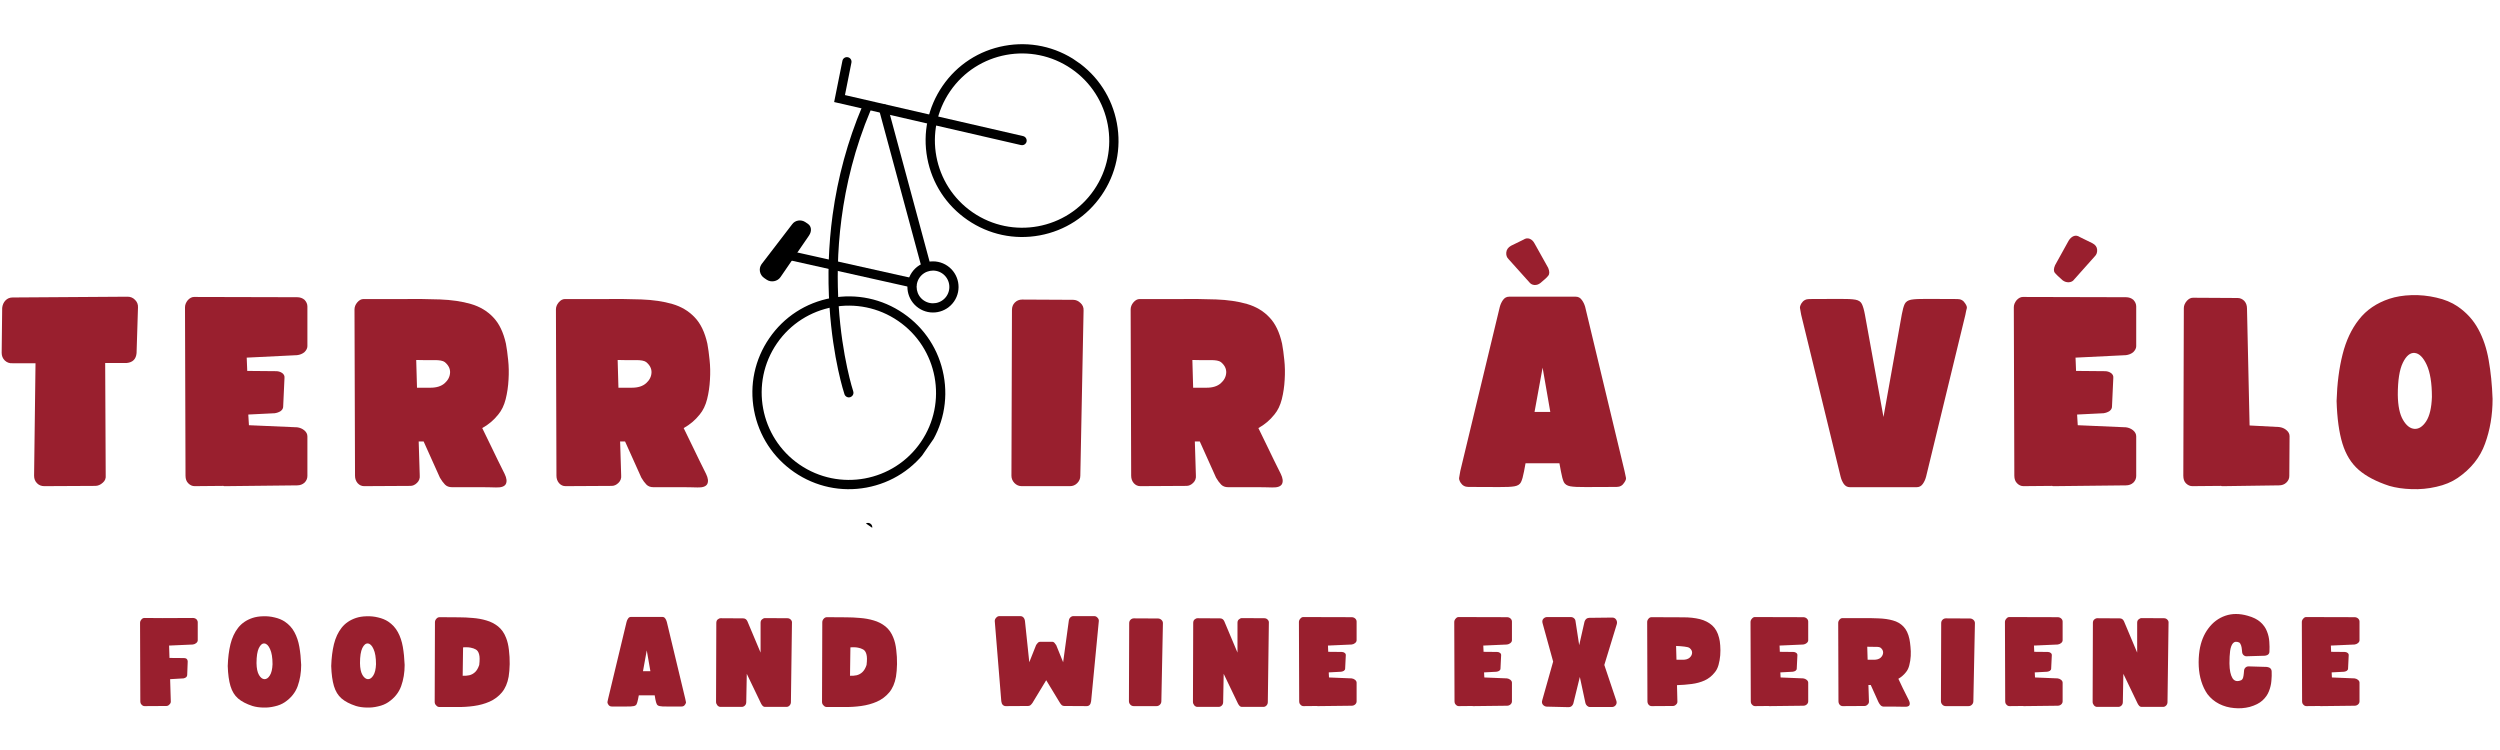
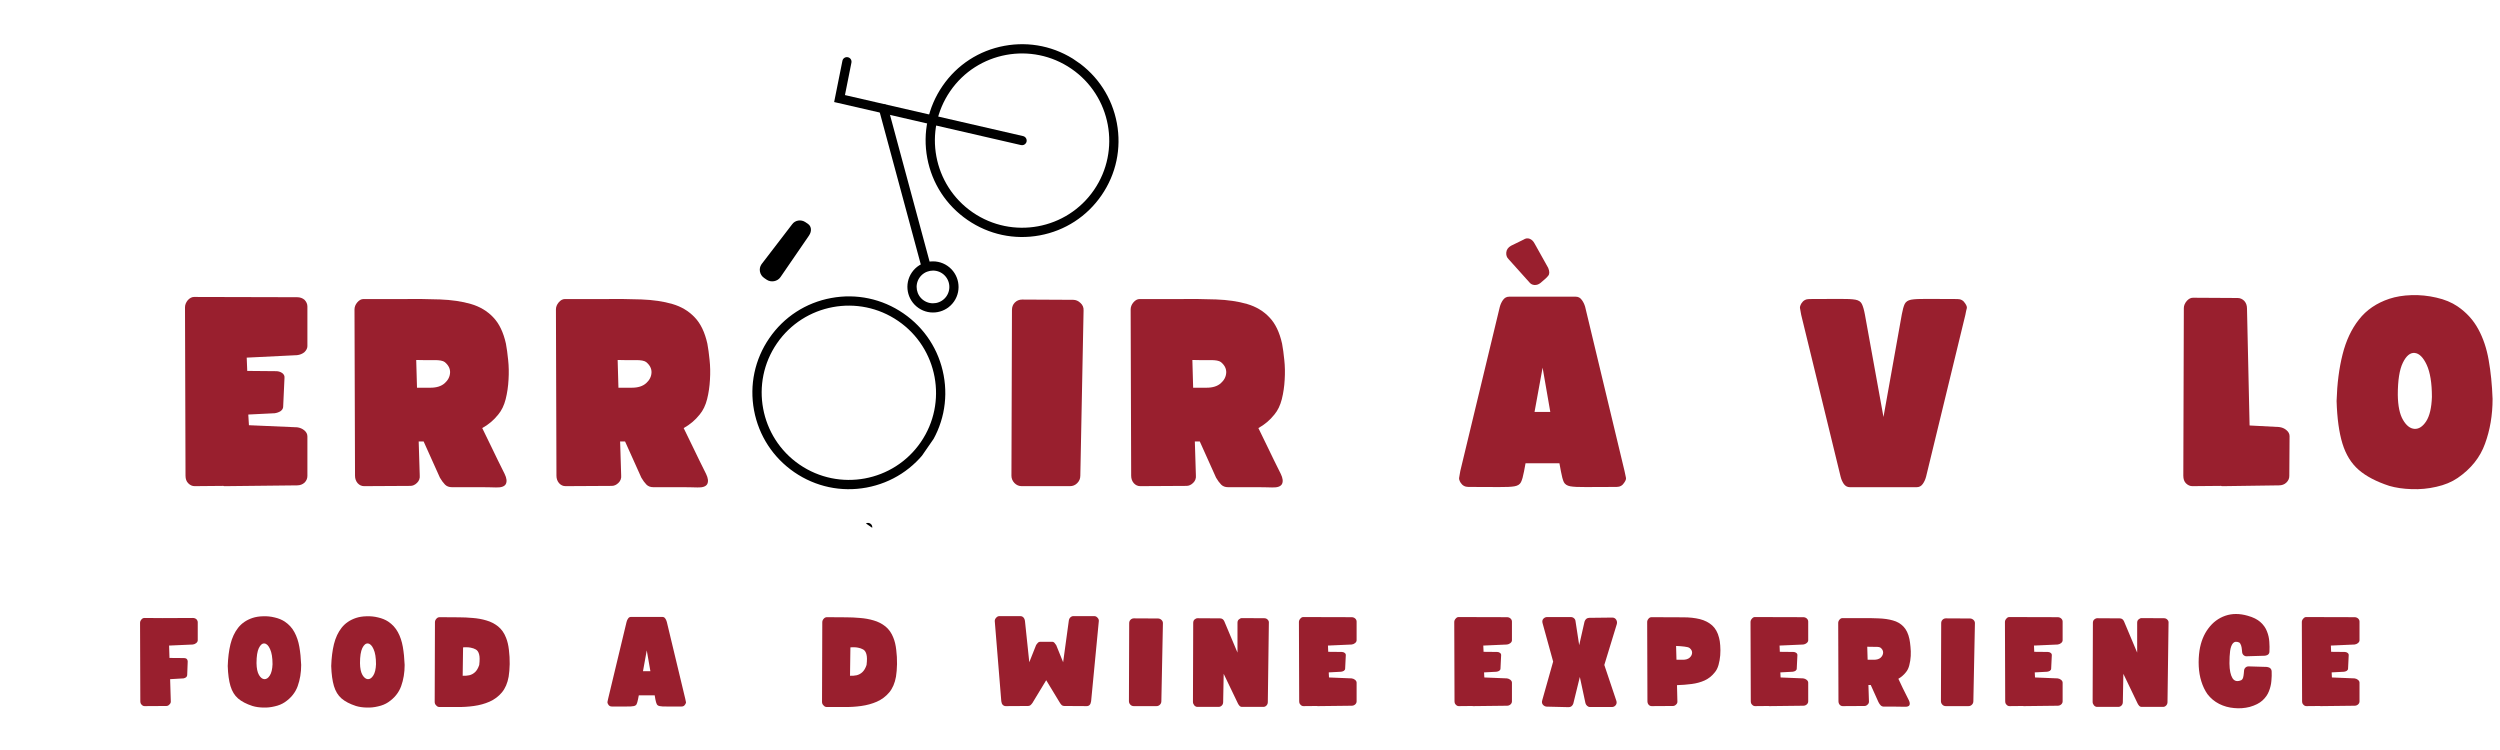
<svg xmlns="http://www.w3.org/2000/svg" width="400" zoomAndPan="magnify" viewBox="0 0 300 90" height="120" preserveAspectRatio="xMidYMid meet" version="1.0">
  <defs>
    <g />
    <clipPath id="bd4a1a48a1">
      <path d="M 90 35 L 114 35 L 114 59 L 90 59 Z M 90 35 " clip-rule="nonzero" />
    </clipPath>
    <clipPath id="0b9935f508">
      <path d="M 73.809 42.016 L 107.918 -7.348 L 138.77 13.973 L 104.66 63.332 Z M 73.809 42.016 " clip-rule="nonzero" />
    </clipPath>
    <clipPath id="1abb827994">
      <path d="M -49.602 220.609 L 108.152 -7.688 L 150.727 21.73 L -7.027 250.027 Z M -49.602 220.609 " clip-rule="nonzero" />
    </clipPath>
    <clipPath id="0b4753032d">
      <path d="M -49.602 220.609 L 108.152 -7.688 L 150.727 21.73 L -7.027 250.027 Z M -49.602 220.609 " clip-rule="nonzero" />
    </clipPath>
    <clipPath id="eb4af15928">
      <path d="M 111 5 L 135 5 L 135 29 L 111 29 Z M 111 5 " clip-rule="nonzero" />
    </clipPath>
    <clipPath id="3bac117e08">
      <path d="M 73.809 42.016 L 107.918 -7.348 L 138.77 13.973 L 104.66 63.332 Z M 73.809 42.016 " clip-rule="nonzero" />
    </clipPath>
    <clipPath id="8e0244018c">
      <path d="M -49.602 220.609 L 108.152 -7.688 L 150.727 21.73 L -7.027 250.027 Z M -49.602 220.609 " clip-rule="nonzero" />
    </clipPath>
    <clipPath id="985af5138c">
      <path d="M -49.602 220.609 L 108.152 -7.688 L 150.727 21.73 L -7.027 250.027 Z M -49.602 220.609 " clip-rule="nonzero" />
    </clipPath>
    <clipPath id="1d930b4e37">
      <path d="M 106.207 19.867 L 119.492 0.637 L 138.93 14.07 L 125.645 33.297 Z M 106.207 19.867 " clip-rule="nonzero" />
    </clipPath>
    <clipPath id="10b6d93df5">
      <path d="M 105 12 L 112 12 L 112 33 L 105 33 Z M 105 12 " clip-rule="nonzero" />
    </clipPath>
    <clipPath id="baf8969b79">
      <path d="M 73.809 42.016 L 107.918 -7.348 L 138.77 13.973 L 104.66 63.332 Z M 73.809 42.016 " clip-rule="nonzero" />
    </clipPath>
    <clipPath id="9352445c8d">
      <path d="M -49.602 220.609 L 108.152 -7.688 L 150.727 21.73 L -7.027 250.027 Z M -49.602 220.609 " clip-rule="nonzero" />
    </clipPath>
    <clipPath id="ab3d170907">
      <path d="M -49.602 220.609 L 108.152 -7.688 L 150.727 21.73 L -7.027 250.027 Z M -49.602 220.609 " clip-rule="nonzero" />
    </clipPath>
    <clipPath id="c68b924b80">
      <path d="M 94 30 L 110 30 L 110 35 L 94 35 Z M 94 30 " clip-rule="nonzero" />
    </clipPath>
    <clipPath id="4f7b05257e">
-       <path d="M 73.809 42.016 L 107.918 -7.348 L 138.77 13.973 L 104.66 63.332 Z M 73.809 42.016 " clip-rule="nonzero" />
-     </clipPath>
+       </clipPath>
    <clipPath id="9bb1a7d98d">
      <path d="M -49.602 220.609 L 108.152 -7.688 L 150.727 21.73 L -7.027 250.027 Z M -49.602 220.609 " clip-rule="nonzero" />
    </clipPath>
    <clipPath id="954667b0ef">
      <path d="M -49.602 220.609 L 108.152 -7.688 L 150.727 21.73 L -7.027 250.027 Z M -49.602 220.609 " clip-rule="nonzero" />
    </clipPath>
    <clipPath id="ff10d75cf0">
      <path d="M 99 12 L 105 12 L 105 48 L 99 48 Z M 99 12 " clip-rule="nonzero" />
    </clipPath>
    <clipPath id="7801a1d2a1">
-       <path d="M 73.809 42.016 L 107.918 -7.348 L 138.77 13.973 L 104.66 63.332 Z M 73.809 42.016 " clip-rule="nonzero" />
-     </clipPath>
+       </clipPath>
    <clipPath id="e5d17a25ac">
      <path d="M -49.602 220.609 L 108.152 -7.688 L 150.727 21.73 L -7.027 250.027 Z M -49.602 220.609 " clip-rule="nonzero" />
    </clipPath>
    <clipPath id="42c40840e4">
      <path d="M -49.602 220.609 L 108.152 -7.688 L 150.727 21.73 L -7.027 250.027 Z M -49.602 220.609 " clip-rule="nonzero" />
    </clipPath>
    <clipPath id="d7bfdb0645">
      <path d="M 100 6 L 124 6 L 124 18 L 100 18 Z M 100 6 " clip-rule="nonzero" />
    </clipPath>
    <clipPath id="389afdba07">
      <path d="M 73.809 42.016 L 107.918 -7.348 L 138.77 13.973 L 104.66 63.332 Z M 73.809 42.016 " clip-rule="nonzero" />
    </clipPath>
    <clipPath id="39a7583749">
      <path d="M -49.602 220.609 L 108.152 -7.688 L 150.727 21.73 L -7.027 250.027 Z M -49.602 220.609 " clip-rule="nonzero" />
    </clipPath>
    <clipPath id="978f61ed6f">
      <path d="M -49.602 220.609 L 108.152 -7.688 L 150.727 21.73 L -7.027 250.027 Z M -49.602 220.609 " clip-rule="nonzero" />
    </clipPath>
    <clipPath id="acfcdd3baf">
      <path d="M 108 31 L 116 31 L 116 38 L 108 38 Z M 108 31 " clip-rule="nonzero" />
    </clipPath>
    <clipPath id="9f747a532f">
      <path d="M 73.809 42.016 L 107.918 -7.348 L 138.77 13.973 L 104.66 63.332 Z M 73.809 42.016 " clip-rule="nonzero" />
    </clipPath>
    <clipPath id="91307b7502">
      <path d="M -49.602 220.609 L 108.152 -7.688 L 150.727 21.73 L -7.027 250.027 Z M -49.602 220.609 " clip-rule="nonzero" />
    </clipPath>
    <clipPath id="f9c6b17e6b">
      <path d="M -49.602 220.609 L 108.152 -7.688 L 150.727 21.73 L -7.027 250.027 Z M -49.602 220.609 " clip-rule="nonzero" />
    </clipPath>
    <clipPath id="dd93d4db33">
-       <path d="M 91 26 L 98 26 L 98 34 L 91 34 Z M 91 26 " clip-rule="nonzero" />
+       <path d="M 91 26 L 98 26 L 98 34 L 91 34 Z " clip-rule="nonzero" />
    </clipPath>
    <clipPath id="d2a33608fe">
      <path d="M 73.809 42.016 L 107.918 -7.348 L 138.77 13.973 L 104.66 63.332 Z M 73.809 42.016 " clip-rule="nonzero" />
    </clipPath>
    <clipPath id="dccb0c8fcb">
      <path d="M -49.602 220.609 L 108.152 -7.688 L 150.727 21.73 L -7.027 250.027 Z M -49.602 220.609 " clip-rule="nonzero" />
    </clipPath>
    <clipPath id="4dd238bc60">
      <path d="M -49.602 220.609 L 108.152 -7.688 L 150.727 21.73 L -7.027 250.027 Z M -49.602 220.609 " clip-rule="nonzero" />
    </clipPath>
    <clipPath id="67520353a2">
      <path d="M 101 62 L 105 62 L 105 64 L 101 64 Z M 101 62 " clip-rule="nonzero" />
    </clipPath>
    <clipPath id="9b2157e862">
      <path d="M 73.809 42.016 L 107.918 -7.348 L 138.77 13.973 L 104.66 63.332 Z M 73.809 42.016 " clip-rule="nonzero" />
    </clipPath>
    <clipPath id="50aeb28d9b">
      <path d="M -49.602 220.609 L 108.152 -7.688 L 150.727 21.73 L -7.027 250.027 Z M -49.602 220.609 " clip-rule="nonzero" />
    </clipPath>
    <clipPath id="87d16b70cc">
      <path d="M -49.602 220.609 L 108.152 -7.688 L 150.727 21.73 L -7.027 250.027 Z M -49.602 220.609 " clip-rule="nonzero" />
    </clipPath>
  </defs>
  <g fill="#991f2e" fill-opacity="1">
    <g transform="translate(0.2, 58.338)">
      <g>
-         <path d="M 5.109 0 C 4.766 0 4.477 -0.113 4.25 -0.344 C 4.008 -0.582 3.891 -0.883 3.891 -1.25 L 4.062 -14.75 L 1.281 -14.75 C 0.938 -14.727 0.633 -14.836 0.375 -15.078 C 0.125 -15.328 0 -15.633 0 -16 L 0.062 -21.391 C 0.102 -21.754 0.234 -22.051 0.453 -22.281 C 0.68 -22.52 0.969 -22.641 1.312 -22.641 L 15.109 -22.734 C 15.473 -22.734 15.773 -22.602 16.016 -22.344 C 16.266 -22.094 16.379 -21.789 16.359 -21.438 L 16.188 -15.969 C 16.125 -15.25 15.734 -14.852 15.016 -14.781 L 12.422 -14.781 L 12.484 -1.312 C 12.523 -0.945 12.41 -0.648 12.141 -0.422 C 11.859 -0.16 11.555 -0.031 11.234 -0.031 Z M 5.109 0 " />
-       </g>
+         </g>
    </g>
  </g>
  <g fill="#991f2e" fill-opacity="1">
    <g transform="translate(22.2, 58.338)">
      <g>
        <path d="M 1.156 0 C 0.875 0 0.617 -0.113 0.391 -0.344 C 0.172 -0.562 0.062 -0.863 0.062 -1.25 L 0 -21.469 C 0 -21.758 0.113 -22.047 0.344 -22.328 C 0.582 -22.578 0.828 -22.703 1.078 -22.703 L 13.453 -22.672 C 13.805 -22.672 14.102 -22.566 14.344 -22.359 C 14.57 -22.117 14.688 -21.852 14.688 -21.562 L 14.688 -16.797 C 14.688 -16.547 14.562 -16.301 14.312 -16.062 C 14.07 -15.875 13.785 -15.758 13.453 -15.719 L 7.406 -15.422 L 7.469 -13.828 L 10.922 -13.797 C 11.203 -13.797 11.445 -13.723 11.656 -13.578 C 11.875 -13.422 11.969 -13.219 11.938 -12.969 L 11.781 -9.547 C 11.781 -9.336 11.676 -9.156 11.469 -9 C 11.27 -8.875 11.035 -8.789 10.766 -8.75 L 7.594 -8.594 L 7.672 -7.312 L 13.453 -7.062 C 13.785 -7.02 14.07 -6.898 14.312 -6.703 C 14.562 -6.492 14.688 -6.25 14.688 -5.969 L 14.688 -1.219 C 14.688 -0.914 14.57 -0.648 14.344 -0.422 C 14.102 -0.203 13.805 -0.094 13.453 -0.094 L 4.922 0 C 4.879 0 4.82 0 4.75 0 C 4.688 0 4.633 -0.008 4.594 -0.031 Z M 1.156 0 " />
      </g>
    </g>
  </g>
  <g fill="#991f2e" fill-opacity="1">
    <g transform="translate(42.54, 58.338)">
      <g>
        <path d="M 16.984 0.156 C 16.367 0.133 15.629 0.125 14.766 0.125 C 13.91 0.125 12.883 0.125 11.688 0.125 C 11.344 0.125 11.066 0.02 10.859 -0.188 C 10.648 -0.406 10.445 -0.68 10.25 -1.016 L 8.297 -5.359 L 7.703 -5.359 L 7.828 -1.312 C 7.867 -0.945 7.758 -0.641 7.5 -0.391 C 7.25 -0.148 6.984 -0.031 6.703 -0.031 L 1.156 0 C 0.852 0 0.594 -0.117 0.375 -0.359 C 0.164 -0.609 0.062 -0.906 0.062 -1.25 L 0 -21.203 C 0 -21.504 0.109 -21.785 0.328 -22.047 C 0.555 -22.316 0.805 -22.453 1.078 -22.453 L 5.625 -22.453 C 7.301 -22.473 8.844 -22.457 10.25 -22.406 C 11.656 -22.352 12.895 -22.172 13.969 -21.859 C 15.039 -21.547 15.93 -21.016 16.641 -20.266 C 17.359 -19.523 17.867 -18.469 18.172 -17.094 C 18.273 -16.551 18.363 -15.898 18.438 -15.141 C 18.52 -14.391 18.535 -13.602 18.484 -12.781 C 18.441 -11.969 18.328 -11.188 18.141 -10.438 C 17.953 -9.695 17.656 -9.082 17.25 -8.594 C 16.719 -7.926 16.078 -7.383 15.328 -6.969 C 15.672 -6.281 16.055 -5.488 16.484 -4.594 C 16.91 -3.695 17.422 -2.656 18.016 -1.469 C 18.266 -0.957 18.312 -0.551 18.156 -0.25 C 18 0.039 17.609 0.176 16.984 0.156 Z M 7.406 -15.141 L 7.5 -11.812 L 9.109 -11.812 C 9.848 -11.812 10.422 -11.992 10.828 -12.359 C 11.234 -12.723 11.445 -13.145 11.469 -13.625 C 11.488 -14.102 11.273 -14.523 10.828 -14.891 C 10.609 -15.055 10.188 -15.133 9.562 -15.125 C 8.938 -15.113 8.219 -15.117 7.406 -15.141 Z M 7.406 -15.141 " />
      </g>
    </g>
  </g>
  <g fill="#991f2e" fill-opacity="1">
    <g transform="translate(66.712, 58.338)">
      <g>
        <path d="M 16.984 0.156 C 16.367 0.133 15.629 0.125 14.766 0.125 C 13.91 0.125 12.883 0.125 11.688 0.125 C 11.344 0.125 11.066 0.02 10.859 -0.188 C 10.648 -0.406 10.445 -0.68 10.25 -1.016 L 8.297 -5.359 L 7.703 -5.359 L 7.828 -1.312 C 7.867 -0.945 7.758 -0.641 7.5 -0.391 C 7.25 -0.148 6.984 -0.031 6.703 -0.031 L 1.156 0 C 0.852 0 0.594 -0.117 0.375 -0.359 C 0.164 -0.609 0.062 -0.906 0.062 -1.25 L 0 -21.203 C 0 -21.504 0.109 -21.785 0.328 -22.047 C 0.555 -22.316 0.805 -22.453 1.078 -22.453 L 5.625 -22.453 C 7.301 -22.473 8.844 -22.457 10.25 -22.406 C 11.656 -22.352 12.895 -22.172 13.969 -21.859 C 15.039 -21.547 15.93 -21.016 16.641 -20.266 C 17.359 -19.523 17.867 -18.469 18.172 -17.094 C 18.273 -16.551 18.363 -15.898 18.438 -15.141 C 18.52 -14.391 18.535 -13.602 18.484 -12.781 C 18.441 -11.969 18.328 -11.188 18.141 -10.438 C 17.953 -9.695 17.656 -9.082 17.25 -8.594 C 16.719 -7.926 16.078 -7.383 15.328 -6.969 C 15.672 -6.281 16.055 -5.488 16.484 -4.594 C 16.91 -3.695 17.422 -2.656 18.016 -1.469 C 18.266 -0.957 18.312 -0.551 18.156 -0.25 C 18 0.039 17.609 0.176 16.984 0.156 Z M 7.406 -15.141 L 7.5 -11.812 L 9.109 -11.812 C 9.848 -11.812 10.422 -11.992 10.828 -12.359 C 11.234 -12.723 11.445 -13.145 11.469 -13.625 C 11.488 -14.102 11.273 -14.523 10.828 -14.891 C 10.609 -15.055 10.188 -15.133 9.562 -15.125 C 8.938 -15.113 8.219 -15.117 7.406 -15.141 Z M 7.406 -15.141 " />
      </g>
    </g>
  </g>
  <g fill="#991f2e" fill-opacity="1">
    <g transform="translate(90.898, 58.338)">
      <g />
    </g>
  </g>
  <g fill="#991f2e" fill-opacity="1">
    <g transform="translate(106.129, 58.338)">
      <g />
    </g>
  </g>
  <g fill="#991f2e" fill-opacity="1">
    <g transform="translate(121.373, 58.338)">
      <g>
        <path d="M 7.031 0 L 1.219 0 C 0.895 0 0.609 -0.125 0.359 -0.375 C 0.117 -0.633 0 -0.926 0 -1.25 L 0.062 -21.141 C 0.062 -21.504 0.176 -21.801 0.406 -22.031 C 0.645 -22.27 0.938 -22.391 1.281 -22.391 L 7.406 -22.359 C 7.727 -22.359 8.02 -22.234 8.281 -21.984 C 8.551 -21.742 8.676 -21.441 8.656 -21.078 L 8.266 -1.25 C 8.266 -0.906 8.141 -0.609 7.891 -0.359 C 7.648 -0.117 7.363 0 7.031 0 Z M 7.031 0 " />
      </g>
    </g>
  </g>
  <g fill="#991f2e" fill-opacity="1">
    <g transform="translate(135.678, 58.338)">
      <g>
        <path d="M 16.984 0.156 C 16.367 0.133 15.629 0.125 14.766 0.125 C 13.91 0.125 12.883 0.125 11.688 0.125 C 11.344 0.125 11.066 0.02 10.859 -0.188 C 10.648 -0.406 10.445 -0.68 10.25 -1.016 L 8.297 -5.359 L 7.703 -5.359 L 7.828 -1.312 C 7.867 -0.945 7.758 -0.641 7.5 -0.391 C 7.25 -0.148 6.984 -0.031 6.703 -0.031 L 1.156 0 C 0.852 0 0.594 -0.117 0.375 -0.359 C 0.164 -0.609 0.062 -0.906 0.062 -1.25 L 0 -21.203 C 0 -21.504 0.109 -21.785 0.328 -22.047 C 0.555 -22.316 0.805 -22.453 1.078 -22.453 L 5.625 -22.453 C 7.301 -22.473 8.844 -22.457 10.25 -22.406 C 11.656 -22.352 12.895 -22.172 13.969 -21.859 C 15.039 -21.547 15.93 -21.016 16.641 -20.266 C 17.359 -19.523 17.867 -18.469 18.172 -17.094 C 18.273 -16.551 18.363 -15.898 18.438 -15.141 C 18.52 -14.391 18.535 -13.602 18.484 -12.781 C 18.441 -11.969 18.328 -11.188 18.141 -10.438 C 17.953 -9.695 17.656 -9.082 17.25 -8.594 C 16.719 -7.926 16.078 -7.383 15.328 -6.969 C 15.672 -6.281 16.055 -5.488 16.484 -4.594 C 16.91 -3.695 17.422 -2.656 18.016 -1.469 C 18.266 -0.957 18.312 -0.551 18.156 -0.25 C 18 0.039 17.609 0.176 16.984 0.156 Z M 7.406 -15.141 L 7.5 -11.812 L 9.109 -11.812 C 9.848 -11.812 10.422 -11.992 10.828 -12.359 C 11.234 -12.723 11.445 -13.145 11.469 -13.625 C 11.488 -14.102 11.273 -14.523 10.828 -14.891 C 10.609 -15.055 10.188 -15.133 9.562 -15.125 C 8.938 -15.113 8.219 -15.117 7.406 -15.141 Z M 7.406 -15.141 " />
      </g>
    </g>
  </g>
  <g fill="#991f2e" fill-opacity="1">
    <g transform="translate(159.85, 58.338)">
      <g />
    </g>
  </g>
  <g fill="#991f2e" fill-opacity="1">
    <g transform="translate(175.082, 58.338)">
      <g>
        <path d="M 9.766 -24.375 C 9.535 -24.195 9.289 -24.117 9.031 -24.141 C 8.781 -24.16 8.57 -24.281 8.406 -24.5 L 5.938 -27.25 C 5.727 -27.457 5.641 -27.723 5.672 -28.047 C 5.703 -28.379 5.891 -28.645 6.234 -28.844 L 7.734 -29.578 C 7.984 -29.742 8.227 -29.781 8.469 -29.688 C 8.719 -29.594 8.914 -29.406 9.062 -29.125 L 10.703 -26.188 C 10.867 -25.781 10.875 -25.473 10.719 -25.266 C 10.57 -25.066 10.254 -24.77 9.766 -24.375 Z M 0.156 -1.828 L 4.891 -21.5 C 4.973 -21.812 5.102 -22.094 5.281 -22.344 C 5.469 -22.602 5.707 -22.734 6 -22.734 L 14.016 -22.734 C 14.316 -22.734 14.555 -22.602 14.734 -22.344 C 14.922 -22.094 15.055 -21.812 15.141 -21.5 L 19.859 -1.828 C 19.93 -1.441 19.988 -1.172 20.031 -1.016 C 20.07 -0.867 20.004 -0.672 19.828 -0.422 C 19.617 -0.078 19.312 0.094 18.906 0.094 C 17.332 0.094 16.109 0.098 15.234 0.109 C 14.359 0.117 13.727 0.086 13.344 0.016 C 12.969 -0.055 12.711 -0.223 12.578 -0.484 C 12.453 -0.754 12.336 -1.176 12.234 -1.75 L 12.047 -2.75 L 7.984 -2.75 L 7.797 -1.75 C 7.691 -1.176 7.57 -0.754 7.438 -0.484 C 7.312 -0.223 7.055 -0.055 6.672 0.016 C 6.285 0.086 5.656 0.117 4.781 0.109 C 3.914 0.098 2.695 0.094 1.125 0.094 C 0.719 0.094 0.406 -0.078 0.188 -0.422 C 0.039 -0.672 -0.016 -0.867 0.016 -1.016 C 0.047 -1.172 0.094 -1.441 0.156 -1.828 Z M 9.062 -8.906 L 10.953 -8.906 L 10.031 -14.219 Z M 9.062 -8.906 " />
      </g>
    </g>
  </g>
  <g fill="#991f2e" fill-opacity="1">
    <g transform="translate(200.754, 58.338)">
      <g />
    </g>
  </g>
  <g fill="#991f2e" fill-opacity="1">
    <g transform="translate(215.986, 58.338)">
      <g>
        <path d="M 6 0.125 C 5.707 0.125 5.469 0 5.281 -0.25 C 5.102 -0.508 4.973 -0.801 4.891 -1.125 L 0.156 -20.562 C 0.094 -20.945 0.047 -21.207 0.016 -21.344 C -0.016 -21.488 0.039 -21.688 0.188 -21.938 C 0.406 -22.281 0.719 -22.453 1.125 -22.453 C 2.695 -22.453 3.914 -22.457 4.781 -22.469 C 5.656 -22.477 6.285 -22.445 6.672 -22.375 C 7.055 -22.301 7.312 -22.129 7.438 -21.859 C 7.57 -21.598 7.691 -21.188 7.797 -20.625 L 10.031 -8.297 L 12.234 -20.625 C 12.336 -21.188 12.453 -21.598 12.578 -21.859 C 12.711 -22.129 12.969 -22.301 13.344 -22.375 C 13.727 -22.445 14.359 -22.477 15.234 -22.469 C 16.109 -22.457 17.332 -22.453 18.906 -22.453 C 19.312 -22.453 19.617 -22.281 19.828 -21.938 C 20.004 -21.688 20.07 -21.488 20.031 -21.344 C 19.988 -21.207 19.93 -20.945 19.859 -20.562 L 15.141 -1.125 C 15.055 -0.801 14.922 -0.508 14.734 -0.25 C 14.555 0 14.316 0.125 14.016 0.125 Z M 6 0.125 " />
      </g>
    </g>
  </g>
  <g fill="#991f2e" fill-opacity="1">
    <g transform="translate(241.658, 58.338)">
      <g>
-         <path d="M 5.875 -24.688 C 5.406 -25.094 5.086 -25.395 4.922 -25.594 C 4.766 -25.801 4.773 -26.109 4.953 -26.516 L 6.578 -29.453 C 6.742 -29.723 6.941 -29.906 7.172 -30 C 7.41 -30.102 7.66 -30.066 7.922 -29.891 L 9.422 -29.156 C 9.785 -28.969 9.977 -28.707 10 -28.375 C 10.02 -28.039 9.922 -27.77 9.703 -27.562 L 7.25 -24.812 C 7.102 -24.602 6.895 -24.488 6.625 -24.469 C 6.363 -24.445 6.113 -24.52 5.875 -24.688 Z M 0 -21.469 C 0 -21.758 0.113 -22.047 0.344 -22.328 C 0.582 -22.578 0.828 -22.703 1.078 -22.703 L 13.453 -22.672 C 13.805 -22.672 14.102 -22.566 14.344 -22.359 C 14.57 -22.117 14.688 -21.852 14.688 -21.562 L 14.688 -16.797 C 14.688 -16.547 14.562 -16.301 14.312 -16.062 C 14.07 -15.875 13.785 -15.758 13.453 -15.719 L 7.406 -15.422 L 7.469 -13.828 L 10.922 -13.797 C 11.203 -13.797 11.445 -13.723 11.656 -13.578 C 11.875 -13.422 11.969 -13.219 11.938 -12.969 L 11.781 -9.547 C 11.781 -9.336 11.676 -9.156 11.469 -9 C 11.27 -8.875 11.035 -8.789 10.766 -8.75 L 7.594 -8.594 L 7.672 -7.312 L 13.453 -7.062 C 13.785 -7.02 14.07 -6.898 14.312 -6.703 C 14.562 -6.492 14.688 -6.25 14.688 -5.969 L 14.688 -1.219 C 14.688 -0.914 14.57 -0.648 14.344 -0.422 C 14.102 -0.203 13.805 -0.094 13.453 -0.094 L 4.922 0 C 4.879 0 4.82 0 4.75 0 C 4.688 0 4.633 -0.008 4.594 -0.031 L 1.156 0 C 0.875 0 0.617 -0.113 0.391 -0.344 C 0.172 -0.562 0.062 -0.863 0.062 -1.25 Z M 0 -21.469 " />
-       </g>
+         </g>
    </g>
  </g>
  <g fill="#991f2e" fill-opacity="1">
    <g transform="translate(261.998, 58.338)">
      <g>
        <path d="M 1.078 0 C 0.805 0 0.551 -0.113 0.312 -0.344 C 0.102 -0.562 0 -0.863 0 -1.25 L 0.062 -21.359 C 0.062 -21.66 0.18 -21.953 0.422 -22.234 C 0.648 -22.484 0.895 -22.609 1.156 -22.609 L 6.516 -22.578 C 6.816 -22.578 7.082 -22.461 7.312 -22.234 C 7.531 -21.992 7.641 -21.691 7.641 -21.328 L 7.953 -7.281 L 11.5 -7.094 C 11.844 -7.051 12.129 -6.93 12.359 -6.734 C 12.617 -6.523 12.75 -6.281 12.75 -6 L 12.719 -1.219 C 12.719 -0.914 12.598 -0.648 12.359 -0.422 C 12.129 -0.203 11.832 -0.094 11.469 -0.094 L 4.859 0 C 4.816 0 4.758 0 4.688 0 C 4.625 0 4.57 -0.008 4.531 -0.031 Z M 1.078 0 " />
      </g>
    </g>
  </g>
  <g fill="#991f2e" fill-opacity="1">
    <g transform="translate(280.391, 58.338)">
      <g>
        <path d="M 6.328 -0.031 C 4.773 -0.539 3.551 -1.18 2.656 -1.953 C 1.758 -2.734 1.109 -3.785 0.703 -5.109 C 0.297 -6.43 0.062 -8.133 0 -10.219 C 0.062 -12.301 0.301 -14.164 0.719 -15.812 C 1.133 -17.469 1.789 -18.863 2.688 -20 C 3.582 -21.145 4.797 -21.973 6.328 -22.484 C 7.109 -22.742 8 -22.891 9 -22.922 C 10 -22.953 10.988 -22.852 11.969 -22.625 C 12.957 -22.406 13.812 -22.051 14.531 -21.562 C 15.594 -20.832 16.414 -19.926 17 -18.844 C 17.594 -17.758 18.008 -16.52 18.25 -15.125 C 18.5 -13.727 18.656 -12.176 18.719 -10.469 C 18.719 -8.531 18.414 -6.738 17.812 -5.094 C 17.219 -3.445 16.125 -2.078 14.531 -0.984 C 13.812 -0.492 12.957 -0.141 11.969 0.078 C 10.988 0.305 10 0.398 9 0.359 C 8 0.328 7.109 0.195 6.328 -0.031 Z M 7.344 -10.953 C 7.363 -9.629 7.57 -8.629 7.969 -7.953 C 8.363 -7.273 8.82 -6.914 9.344 -6.875 C 9.863 -6.844 10.332 -7.145 10.75 -7.781 C 11.164 -8.426 11.395 -9.398 11.438 -10.703 C 11.438 -12.379 11.227 -13.664 10.812 -14.562 C 10.395 -15.457 9.914 -15.93 9.375 -15.984 C 8.832 -16.035 8.359 -15.645 7.953 -14.812 C 7.547 -13.988 7.344 -12.703 7.344 -10.953 Z M 7.344 -10.953 " />
      </g>
    </g>
  </g>
  <g fill="#991f2e" fill-opacity="1">
    <g transform="translate(8.684, 84.734)">
      <g />
    </g>
  </g>
  <g fill="#991f2e" fill-opacity="1">
    <g transform="translate(16.807, 84.734)">
      <g>
        <path d="M 0.547 0 C 0.41 0 0.289 -0.055 0.188 -0.172 C 0.082 -0.266 0.031 -0.406 0.031 -0.594 L 0 -10 C 0 -10.133 0.055 -10.27 0.172 -10.406 C 0.273 -10.52 0.391 -10.578 0.516 -10.578 L 2.672 -10.562 L 6.328 -10.578 C 6.492 -10.578 6.633 -10.531 6.75 -10.438 C 6.863 -10.32 6.922 -10.195 6.922 -10.062 L 6.922 -7.906 C 6.922 -7.781 6.859 -7.664 6.734 -7.562 C 6.617 -7.469 6.484 -7.41 6.328 -7.391 L 3.484 -7.266 L 3.531 -5.781 L 5.281 -5.766 C 5.406 -5.766 5.508 -5.734 5.594 -5.672 C 5.676 -5.586 5.719 -5.484 5.719 -5.359 L 5.656 -3.719 C 5.656 -3.625 5.609 -3.535 5.516 -3.453 C 5.422 -3.391 5.32 -3.348 5.219 -3.328 L 3.609 -3.234 L 3.688 -0.609 C 3.707 -0.453 3.656 -0.316 3.531 -0.203 C 3.426 -0.078 3.301 -0.016 3.156 -0.016 Z M 0.547 0 " />
      </g>
    </g>
  </g>
  <g fill="#991f2e" fill-opacity="1">
    <g transform="translate(27.329, 84.734)">
      <g>
        <path d="M 2.969 -0.016 C 2.238 -0.254 1.66 -0.555 1.234 -0.922 C 0.816 -1.285 0.516 -1.781 0.328 -2.406 C 0.141 -3.031 0.031 -3.832 0 -4.812 C 0.031 -5.789 0.141 -6.664 0.328 -7.438 C 0.523 -8.219 0.832 -8.875 1.25 -9.406 C 1.676 -9.945 2.25 -10.336 2.969 -10.578 C 3.344 -10.703 3.766 -10.77 4.234 -10.781 C 4.703 -10.801 5.164 -10.754 5.625 -10.641 C 6.094 -10.535 6.5 -10.367 6.844 -10.141 C 7.344 -9.805 7.727 -9.383 8 -8.875 C 8.281 -8.363 8.477 -7.773 8.594 -7.109 C 8.707 -6.453 8.781 -5.727 8.812 -4.938 C 8.812 -4.02 8.672 -3.172 8.391 -2.391 C 8.109 -1.617 7.594 -0.977 6.844 -0.469 C 6.5 -0.238 6.094 -0.07 5.625 0.031 C 5.164 0.145 4.703 0.191 4.234 0.172 C 3.766 0.16 3.344 0.098 2.969 -0.016 Z M 3.453 -5.156 C 3.461 -4.531 3.562 -4.055 3.75 -3.734 C 3.938 -3.422 4.148 -3.254 4.391 -3.234 C 4.641 -3.223 4.859 -3.367 5.047 -3.672 C 5.242 -3.973 5.352 -4.426 5.375 -5.031 C 5.375 -5.82 5.273 -6.426 5.078 -6.844 C 4.891 -7.27 4.664 -7.492 4.406 -7.516 C 4.156 -7.547 3.93 -7.363 3.734 -6.969 C 3.547 -6.582 3.453 -5.977 3.453 -5.156 Z M 3.453 -5.156 " />
      </g>
    </g>
  </g>
  <g fill="#991f2e" fill-opacity="1">
    <g transform="translate(39.746, 84.734)">
      <g>
        <path d="M 2.969 -0.016 C 2.238 -0.254 1.66 -0.555 1.234 -0.922 C 0.816 -1.285 0.516 -1.781 0.328 -2.406 C 0.141 -3.031 0.031 -3.832 0 -4.812 C 0.031 -5.789 0.141 -6.664 0.328 -7.438 C 0.523 -8.219 0.832 -8.875 1.25 -9.406 C 1.676 -9.945 2.25 -10.336 2.969 -10.578 C 3.344 -10.703 3.766 -10.77 4.234 -10.781 C 4.703 -10.801 5.164 -10.754 5.625 -10.641 C 6.094 -10.535 6.5 -10.367 6.844 -10.141 C 7.344 -9.805 7.727 -9.383 8 -8.875 C 8.281 -8.363 8.477 -7.773 8.594 -7.109 C 8.707 -6.453 8.781 -5.727 8.812 -4.938 C 8.812 -4.02 8.672 -3.172 8.391 -2.391 C 8.109 -1.617 7.594 -0.977 6.844 -0.469 C 6.5 -0.238 6.094 -0.07 5.625 0.031 C 5.164 0.145 4.703 0.191 4.234 0.172 C 3.766 0.16 3.344 0.098 2.969 -0.016 Z M 3.453 -5.156 C 3.461 -4.531 3.562 -4.055 3.75 -3.734 C 3.938 -3.422 4.148 -3.254 4.391 -3.234 C 4.641 -3.223 4.859 -3.367 5.047 -3.672 C 5.242 -3.973 5.352 -4.426 5.375 -5.031 C 5.375 -5.82 5.273 -6.426 5.078 -6.844 C 4.891 -7.27 4.664 -7.492 4.406 -7.516 C 4.156 -7.547 3.93 -7.363 3.734 -6.969 C 3.547 -6.582 3.453 -5.977 3.453 -5.156 Z M 3.453 -5.156 " />
      </g>
    </g>
  </g>
  <g fill="#991f2e" fill-opacity="1">
    <g transform="translate(52.163, 84.734)">
      <g>
        <path d="M 0.578 0.109 C 0.422 0.109 0.289 0.047 0.188 -0.078 C 0.062 -0.191 0 -0.332 0 -0.5 L 0.031 -10.062 C 0.031 -10.219 0.086 -10.359 0.203 -10.484 C 0.305 -10.609 0.438 -10.672 0.594 -10.672 L 2.906 -10.656 C 3.445 -10.656 4 -10.629 4.562 -10.578 C 5.133 -10.535 5.68 -10.438 6.203 -10.281 C 6.723 -10.133 7.191 -9.895 7.609 -9.562 C 8.023 -9.227 8.344 -8.773 8.562 -8.203 C 8.727 -7.797 8.844 -7.312 8.906 -6.75 C 8.977 -6.188 9.008 -5.617 9 -5.047 C 8.988 -4.473 8.945 -3.969 8.875 -3.531 C 8.738 -2.758 8.469 -2.129 8.062 -1.641 C 7.656 -1.16 7.16 -0.789 6.578 -0.531 C 6.004 -0.281 5.379 -0.109 4.703 -0.016 C 4.035 0.078 3.367 0.117 2.703 0.109 Z M 3.359 -3.641 C 3.629 -3.629 3.895 -3.648 4.156 -3.703 C 4.414 -3.766 4.645 -3.891 4.844 -4.078 C 5.051 -4.273 5.219 -4.562 5.344 -4.938 C 5.414 -5.508 5.41 -5.938 5.328 -6.219 C 5.254 -6.5 5.125 -6.691 4.938 -6.797 C 4.758 -6.898 4.551 -6.973 4.312 -7.016 C 4.156 -7.047 4 -7.062 3.844 -7.062 C 3.695 -7.07 3.551 -7.066 3.406 -7.047 Z M 3.359 -3.641 " />
      </g>
    </g>
  </g>
  <g fill="#991f2e" fill-opacity="1">
    <g transform="translate(64.775, 84.734)">
      <g />
    </g>
  </g>
  <g fill="#991f2e" fill-opacity="1">
    <g transform="translate(72.892, 84.734)">
      <g>
        <path d="M 0.531 0.047 C 0.332 0.047 0.188 -0.035 0.094 -0.203 C 0.02 -0.316 -0.008 -0.41 0 -0.484 C 0.02 -0.555 0.047 -0.68 0.078 -0.859 L 2.297 -10.109 C 2.336 -10.266 2.398 -10.398 2.484 -10.516 C 2.566 -10.641 2.68 -10.703 2.828 -10.703 L 6.594 -10.703 C 6.738 -10.703 6.852 -10.641 6.938 -10.516 C 7.02 -10.398 7.082 -10.266 7.125 -10.109 L 9.344 -0.859 C 9.375 -0.68 9.398 -0.555 9.422 -0.484 C 9.441 -0.41 9.41 -0.316 9.328 -0.203 C 9.234 -0.035 9.094 0.047 8.906 0.047 C 8.156 0.047 7.57 0.047 7.156 0.047 C 6.75 0.055 6.457 0.039 6.281 0 C 6.102 -0.031 5.984 -0.109 5.922 -0.234 C 5.859 -0.359 5.801 -0.555 5.75 -0.828 L 5.672 -1.297 L 3.766 -1.297 L 3.672 -0.828 C 3.617 -0.555 3.562 -0.359 3.5 -0.234 C 3.438 -0.109 3.316 -0.031 3.141 0 C 2.961 0.039 2.664 0.055 2.25 0.047 C 1.844 0.047 1.27 0.047 0.531 0.047 Z M 4.266 -4.188 L 5.156 -4.188 L 4.719 -6.688 Z M 4.266 -4.188 " />
      </g>
    </g>
  </g>
  <g fill="#991f2e" fill-opacity="1">
    <g transform="translate(85.926, 84.734)">
      <g>
-         <path d="M 0.531 0.094 C 0.395 0.094 0.27 0.031 0.156 -0.094 C 0.051 -0.227 0 -0.363 0 -0.5 L 0.031 -9.969 C 0.031 -10.156 0.082 -10.297 0.188 -10.391 C 0.301 -10.492 0.426 -10.547 0.562 -10.547 L 3.25 -10.531 C 3.488 -10.531 3.66 -10.41 3.766 -10.172 L 5.344 -6.422 L 5.344 -10 C 5.344 -10.176 5.398 -10.312 5.516 -10.406 C 5.629 -10.508 5.75 -10.562 5.875 -10.562 L 8.562 -10.547 C 8.727 -10.547 8.863 -10.488 8.969 -10.375 C 9.082 -10.258 9.129 -10.125 9.109 -9.969 L 8.984 -0.484 C 8.984 -0.328 8.93 -0.191 8.828 -0.078 C 8.723 0.035 8.598 0.094 8.453 0.094 L 5.891 0.094 C 5.766 0.094 5.66 0.047 5.578 -0.047 C 5.492 -0.148 5.43 -0.242 5.391 -0.328 L 3.688 -3.875 L 3.625 -0.5 C 3.625 -0.312 3.566 -0.164 3.453 -0.062 C 3.348 0.039 3.223 0.094 3.078 0.094 Z M 0.531 0.094 " />
-       </g>
+         </g>
    </g>
  </g>
  <g fill="#991f2e" fill-opacity="1">
    <g transform="translate(98.643, 84.734)">
      <g>
        <path d="M 0.578 0.109 C 0.422 0.109 0.289 0.047 0.188 -0.078 C 0.062 -0.191 0 -0.332 0 -0.5 L 0.031 -10.062 C 0.031 -10.219 0.086 -10.359 0.203 -10.484 C 0.305 -10.609 0.438 -10.672 0.594 -10.672 L 2.906 -10.656 C 3.445 -10.656 4 -10.629 4.562 -10.578 C 5.133 -10.535 5.68 -10.438 6.203 -10.281 C 6.723 -10.133 7.191 -9.895 7.609 -9.562 C 8.023 -9.227 8.344 -8.773 8.562 -8.203 C 8.727 -7.797 8.844 -7.312 8.906 -6.75 C 8.977 -6.188 9.008 -5.617 9 -5.047 C 8.988 -4.473 8.945 -3.969 8.875 -3.531 C 8.738 -2.758 8.469 -2.129 8.062 -1.641 C 7.656 -1.16 7.16 -0.789 6.578 -0.531 C 6.004 -0.281 5.379 -0.109 4.703 -0.016 C 4.035 0.078 3.367 0.117 2.703 0.109 Z M 3.359 -3.641 C 3.629 -3.629 3.895 -3.648 4.156 -3.703 C 4.414 -3.766 4.645 -3.891 4.844 -4.078 C 5.051 -4.273 5.219 -4.562 5.344 -4.938 C 5.414 -5.508 5.41 -5.938 5.328 -6.219 C 5.254 -6.5 5.125 -6.691 4.938 -6.797 C 4.758 -6.898 4.551 -6.973 4.312 -7.016 C 4.156 -7.047 4 -7.062 3.844 -7.062 C 3.695 -7.07 3.551 -7.066 3.406 -7.047 Z M 3.359 -3.641 " />
      </g>
    </g>
  </g>
  <g fill="#991f2e" fill-opacity="1">
    <g transform="translate(111.255, 84.734)">
      <g />
    </g>
  </g>
  <g fill="#991f2e" fill-opacity="1">
    <g transform="translate(119.373, 84.734)">
      <g>
        <path d="M 1.312 0 C 1.176 0 1.055 -0.051 0.953 -0.156 C 0.859 -0.258 0.801 -0.406 0.781 -0.594 L 0 -10.188 C -0.008 -10.332 0.039 -10.469 0.156 -10.594 C 0.27 -10.727 0.395 -10.797 0.531 -10.797 L 3.078 -10.797 C 3.223 -10.797 3.344 -10.742 3.438 -10.641 C 3.539 -10.535 3.602 -10.383 3.625 -10.188 L 4.141 -5.266 L 4.953 -7.312 C 4.992 -7.383 5.055 -7.469 5.141 -7.562 C 5.223 -7.664 5.328 -7.719 5.453 -7.719 L 6.891 -7.719 C 7.016 -7.719 7.113 -7.664 7.188 -7.562 C 7.27 -7.469 7.332 -7.383 7.375 -7.312 L 8.203 -5.266 L 8.875 -10.188 C 8.895 -10.383 8.957 -10.535 9.062 -10.641 C 9.164 -10.742 9.281 -10.797 9.406 -10.797 L 11.969 -10.797 C 12.102 -10.797 12.227 -10.727 12.344 -10.594 C 12.457 -10.469 12.504 -10.332 12.484 -10.188 L 11.562 -0.594 C 11.508 -0.195 11.332 0 11.031 0 L 8.344 -0.016 C 8.227 -0.016 8.129 -0.047 8.047 -0.109 C 7.973 -0.18 7.898 -0.27 7.828 -0.375 L 6.172 -3.109 L 4.516 -0.375 C 4.441 -0.27 4.363 -0.18 4.281 -0.109 C 4.195 -0.047 4.102 -0.016 4 -0.016 Z M 1.312 0 " />
      </g>
    </g>
  </g>
  <g fill="#991f2e" fill-opacity="1">
    <g transform="translate(135.472, 84.734)">
      <g>
        <path d="M 3.312 0 L 0.578 0 C 0.422 0 0.285 -0.055 0.172 -0.172 C 0.055 -0.297 0 -0.438 0 -0.594 L 0.031 -9.953 C 0.031 -10.117 0.082 -10.254 0.188 -10.359 C 0.301 -10.473 0.438 -10.531 0.594 -10.531 L 3.484 -10.516 C 3.641 -10.516 3.781 -10.457 3.906 -10.344 C 4.031 -10.227 4.086 -10.086 4.078 -9.922 L 3.891 -0.594 C 3.891 -0.426 3.832 -0.285 3.719 -0.172 C 3.602 -0.055 3.469 0 3.312 0 Z M 3.312 0 " />
      </g>
    </g>
  </g>
  <g fill="#991f2e" fill-opacity="1">
    <g transform="translate(143.154, 84.734)">
      <g>
        <path d="M 0.531 0.094 C 0.395 0.094 0.27 0.031 0.156 -0.094 C 0.051 -0.227 0 -0.363 0 -0.5 L 0.031 -9.969 C 0.031 -10.156 0.082 -10.297 0.188 -10.391 C 0.301 -10.492 0.426 -10.547 0.562 -10.547 L 3.25 -10.531 C 3.488 -10.531 3.66 -10.41 3.766 -10.172 L 5.344 -6.422 L 5.344 -10 C 5.344 -10.176 5.398 -10.312 5.516 -10.406 C 5.629 -10.508 5.75 -10.562 5.875 -10.562 L 8.562 -10.547 C 8.727 -10.547 8.863 -10.488 8.969 -10.375 C 9.082 -10.258 9.129 -10.125 9.109 -9.969 L 8.984 -0.484 C 8.984 -0.328 8.93 -0.191 8.828 -0.078 C 8.723 0.035 8.598 0.094 8.453 0.094 L 5.891 0.094 C 5.766 0.094 5.66 0.047 5.578 -0.047 C 5.492 -0.148 5.43 -0.242 5.391 -0.328 L 3.688 -3.875 L 3.625 -0.5 C 3.625 -0.312 3.566 -0.164 3.453 -0.062 C 3.348 0.039 3.223 0.094 3.078 0.094 Z M 0.531 0.094 " />
      </g>
    </g>
  </g>
  <g fill="#991f2e" fill-opacity="1">
    <g transform="translate(155.871, 84.734)">
      <g>
        <path d="M 0.547 0 C 0.41 0 0.289 -0.055 0.188 -0.172 C 0.082 -0.266 0.031 -0.406 0.031 -0.594 L 0 -10.094 C 0 -10.238 0.055 -10.375 0.172 -10.5 C 0.273 -10.625 0.391 -10.688 0.516 -10.688 L 6.328 -10.672 C 6.492 -10.672 6.633 -10.617 6.75 -10.516 C 6.863 -10.41 6.922 -10.285 6.922 -10.141 L 6.922 -7.906 C 6.922 -7.781 6.859 -7.664 6.734 -7.562 C 6.617 -7.469 6.484 -7.41 6.328 -7.391 L 3.484 -7.266 L 3.516 -6.516 L 5.141 -6.5 C 5.273 -6.5 5.391 -6.461 5.484 -6.391 C 5.586 -6.316 5.633 -6.223 5.625 -6.109 L 5.547 -4.5 C 5.547 -4.395 5.492 -4.305 5.391 -4.234 C 5.305 -4.18 5.195 -4.145 5.062 -4.125 L 3.578 -4.047 L 3.609 -3.438 L 6.328 -3.328 C 6.484 -3.305 6.617 -3.25 6.734 -3.156 C 6.859 -3.051 6.922 -2.938 6.922 -2.812 L 6.922 -0.578 C 6.922 -0.43 6.863 -0.305 6.75 -0.203 C 6.633 -0.098 6.492 -0.047 6.328 -0.047 L 2.312 0 C 2.289 0 2.266 0 2.234 0 C 2.203 0 2.18 -0.004 2.172 -0.016 Z M 0.547 0 " />
      </g>
    </g>
  </g>
  <g fill="#991f2e" fill-opacity="1">
    <g transform="translate(166.394, 84.734)">
      <g />
    </g>
  </g>
  <g fill="#991f2e" fill-opacity="1">
    <g transform="translate(174.511, 84.734)">
      <g>
        <path d="M 0.547 0 C 0.41 0 0.289 -0.055 0.188 -0.172 C 0.082 -0.266 0.031 -0.406 0.031 -0.594 L 0 -10.094 C 0 -10.238 0.055 -10.375 0.172 -10.5 C 0.273 -10.625 0.391 -10.688 0.516 -10.688 L 6.328 -10.672 C 6.492 -10.672 6.633 -10.617 6.75 -10.516 C 6.863 -10.41 6.922 -10.285 6.922 -10.141 L 6.922 -7.906 C 6.922 -7.781 6.859 -7.664 6.734 -7.562 C 6.617 -7.469 6.484 -7.41 6.328 -7.391 L 3.484 -7.266 L 3.516 -6.516 L 5.141 -6.5 C 5.273 -6.5 5.391 -6.461 5.484 -6.391 C 5.586 -6.316 5.633 -6.223 5.625 -6.109 L 5.547 -4.5 C 5.547 -4.395 5.492 -4.305 5.391 -4.234 C 5.305 -4.18 5.195 -4.145 5.062 -4.125 L 3.578 -4.047 L 3.609 -3.438 L 6.328 -3.328 C 6.484 -3.305 6.617 -3.25 6.734 -3.156 C 6.859 -3.051 6.922 -2.938 6.922 -2.812 L 6.922 -0.578 C 6.922 -0.43 6.863 -0.305 6.75 -0.203 C 6.633 -0.098 6.492 -0.047 6.328 -0.047 L 2.312 0 C 2.289 0 2.266 0 2.234 0 C 2.203 0 2.18 -0.004 2.172 -0.016 Z M 0.547 0 " />
      </g>
    </g>
  </g>
  <g fill="#991f2e" fill-opacity="1">
    <g transform="translate(185.034, 84.734)">
      <g>
        <path d="M 0.562 0.062 C 0.395 0.051 0.25 -0.02 0.125 -0.156 C 0 -0.301 -0.031 -0.477 0.031 -0.688 L 1.344 -5.344 L 0.078 -9.938 C 0.016 -10.156 0.039 -10.332 0.156 -10.469 C 0.281 -10.613 0.438 -10.688 0.625 -10.688 L 3.453 -10.688 C 3.609 -10.688 3.738 -10.641 3.844 -10.547 C 3.957 -10.453 4.02 -10.328 4.031 -10.172 L 4.469 -7.312 L 5.109 -10.141 C 5.211 -10.441 5.406 -10.594 5.688 -10.594 L 8.438 -10.625 C 8.645 -10.625 8.801 -10.539 8.906 -10.375 C 9.008 -10.207 9.035 -10.031 8.984 -9.844 L 7.484 -4.938 L 8.922 -0.656 C 8.992 -0.457 8.973 -0.281 8.859 -0.125 C 8.742 0.031 8.586 0.109 8.391 0.109 L 5.766 0.109 C 5.641 0.109 5.523 0.062 5.422 -0.031 C 5.316 -0.125 5.25 -0.234 5.219 -0.359 L 4.547 -3.5 L 3.766 -0.312 C 3.723 -0.176 3.648 -0.066 3.547 0.016 C 3.441 0.098 3.32 0.133 3.188 0.125 Z M 0.562 0.062 " />
      </g>
    </g>
  </g>
  <g fill="#991f2e" fill-opacity="1">
    <g transform="translate(197.661, 84.734)">
      <g>
        <path d="M 0.547 0 C 0.398 0 0.273 -0.055 0.172 -0.172 C 0.078 -0.285 0.031 -0.426 0.031 -0.594 L 0 -10.094 C 0 -10.227 0.051 -10.359 0.156 -10.484 C 0.258 -10.609 0.379 -10.672 0.516 -10.672 L 4.344 -10.656 C 5.082 -10.656 5.742 -10.582 6.328 -10.438 C 6.91 -10.289 7.398 -10.039 7.797 -9.688 C 8.191 -9.332 8.469 -8.836 8.625 -8.203 C 8.695 -7.961 8.742 -7.656 8.766 -7.281 C 8.797 -6.906 8.797 -6.508 8.766 -6.094 C 8.734 -5.688 8.664 -5.301 8.562 -4.938 C 8.457 -4.57 8.305 -4.273 8.109 -4.047 C 7.773 -3.617 7.367 -3.297 6.891 -3.078 C 6.422 -2.867 5.906 -2.727 5.344 -2.656 C 4.789 -2.582 4.203 -2.535 3.578 -2.516 L 3.625 -0.609 C 3.645 -0.441 3.594 -0.301 3.469 -0.188 C 3.352 -0.07 3.227 -0.016 3.094 -0.016 Z M 3.469 -7.219 L 3.516 -5.562 L 4.281 -5.562 C 4.633 -5.562 4.906 -5.645 5.094 -5.812 C 5.281 -5.977 5.379 -6.172 5.391 -6.391 C 5.398 -6.609 5.301 -6.801 5.094 -6.969 C 4.988 -7.051 4.785 -7.109 4.484 -7.141 C 4.191 -7.18 3.852 -7.207 3.469 -7.219 Z M 3.469 -7.219 " />
      </g>
    </g>
  </g>
  <g fill="#991f2e" fill-opacity="1">
    <g transform="translate(210.063, 84.734)">
      <g>
        <path d="M 0.547 0 C 0.41 0 0.289 -0.055 0.188 -0.172 C 0.082 -0.266 0.031 -0.406 0.031 -0.594 L 0 -10.094 C 0 -10.238 0.055 -10.375 0.172 -10.5 C 0.273 -10.625 0.391 -10.688 0.516 -10.688 L 6.328 -10.672 C 6.492 -10.672 6.633 -10.617 6.75 -10.516 C 6.863 -10.41 6.922 -10.285 6.922 -10.141 L 6.922 -7.906 C 6.922 -7.781 6.859 -7.664 6.734 -7.562 C 6.617 -7.469 6.484 -7.41 6.328 -7.391 L 3.484 -7.266 L 3.516 -6.516 L 5.141 -6.5 C 5.273 -6.5 5.391 -6.461 5.484 -6.391 C 5.586 -6.316 5.633 -6.223 5.625 -6.109 L 5.547 -4.5 C 5.547 -4.395 5.492 -4.305 5.391 -4.234 C 5.305 -4.18 5.195 -4.145 5.062 -4.125 L 3.578 -4.047 L 3.609 -3.438 L 6.328 -3.328 C 6.484 -3.305 6.617 -3.25 6.734 -3.156 C 6.859 -3.051 6.922 -2.938 6.922 -2.812 L 6.922 -0.578 C 6.922 -0.43 6.863 -0.305 6.75 -0.203 C 6.633 -0.098 6.492 -0.047 6.328 -0.047 L 2.312 0 C 2.289 0 2.266 0 2.234 0 C 2.203 0 2.18 -0.004 2.172 -0.016 Z M 0.547 0 " />
      </g>
    </g>
  </g>
  <g fill="#991f2e" fill-opacity="1">
    <g transform="translate(220.585, 84.734)">
      <g>
        <path d="M 8 0.078 C 7.707 0.066 7.359 0.062 6.953 0.062 C 6.547 0.062 6.062 0.062 5.5 0.062 C 5.344 0.062 5.211 0.016 5.109 -0.078 C 5.004 -0.18 4.91 -0.316 4.828 -0.484 L 3.906 -2.531 L 3.625 -2.531 L 3.688 -0.609 C 3.707 -0.441 3.656 -0.301 3.531 -0.188 C 3.414 -0.07 3.289 -0.016 3.156 -0.016 L 0.547 0 C 0.398 0 0.273 -0.055 0.172 -0.172 C 0.078 -0.285 0.031 -0.426 0.031 -0.594 L 0 -9.984 C 0 -10.117 0.051 -10.25 0.156 -10.375 C 0.258 -10.5 0.379 -10.562 0.516 -10.562 L 2.641 -10.562 C 3.43 -10.57 4.156 -10.562 4.812 -10.531 C 5.477 -10.508 6.062 -10.426 6.562 -10.281 C 7.07 -10.145 7.492 -9.898 7.828 -9.547 C 8.172 -9.191 8.41 -8.691 8.547 -8.047 C 8.598 -7.797 8.641 -7.488 8.672 -7.125 C 8.711 -6.77 8.723 -6.398 8.703 -6.016 C 8.68 -5.629 8.625 -5.258 8.531 -4.906 C 8.445 -4.562 8.305 -4.273 8.109 -4.047 C 7.859 -3.734 7.562 -3.477 7.219 -3.281 C 7.375 -2.957 7.551 -2.582 7.75 -2.156 C 7.957 -1.738 8.203 -1.25 8.484 -0.688 C 8.598 -0.445 8.617 -0.254 8.547 -0.109 C 8.473 0.023 8.289 0.086 8 0.078 Z M 3.484 -7.125 L 3.531 -5.562 L 4.281 -5.562 C 4.633 -5.562 4.906 -5.645 5.094 -5.812 C 5.281 -5.988 5.379 -6.188 5.391 -6.406 C 5.398 -6.633 5.301 -6.832 5.094 -7 C 4.988 -7.082 4.789 -7.117 4.5 -7.109 C 4.207 -7.109 3.867 -7.113 3.484 -7.125 Z M 3.484 -7.125 " />
      </g>
    </g>
  </g>
  <g fill="#991f2e" fill-opacity="1">
    <g transform="translate(232.912, 84.734)">
      <g>
        <path d="M 3.312 0 L 0.578 0 C 0.422 0 0.285 -0.055 0.172 -0.172 C 0.055 -0.297 0 -0.438 0 -0.594 L 0.031 -9.953 C 0.031 -10.117 0.082 -10.254 0.188 -10.359 C 0.301 -10.473 0.438 -10.531 0.594 -10.531 L 3.484 -10.516 C 3.641 -10.516 3.781 -10.457 3.906 -10.344 C 4.031 -10.227 4.086 -10.086 4.078 -9.922 L 3.891 -0.594 C 3.891 -0.426 3.832 -0.285 3.719 -0.172 C 3.602 -0.055 3.469 0 3.312 0 Z M 3.312 0 " />
      </g>
    </g>
  </g>
  <g fill="#991f2e" fill-opacity="1">
    <g transform="translate(240.593, 84.734)">
      <g>
        <path d="M 0.547 0 C 0.41 0 0.289 -0.055 0.188 -0.172 C 0.082 -0.266 0.031 -0.406 0.031 -0.594 L 0 -10.094 C 0 -10.238 0.055 -10.375 0.172 -10.5 C 0.273 -10.625 0.391 -10.688 0.516 -10.688 L 6.328 -10.672 C 6.492 -10.672 6.633 -10.617 6.75 -10.516 C 6.863 -10.41 6.922 -10.285 6.922 -10.141 L 6.922 -7.906 C 6.922 -7.781 6.859 -7.664 6.734 -7.562 C 6.617 -7.469 6.484 -7.41 6.328 -7.391 L 3.484 -7.266 L 3.516 -6.516 L 5.141 -6.5 C 5.273 -6.5 5.391 -6.461 5.484 -6.391 C 5.586 -6.316 5.633 -6.223 5.625 -6.109 L 5.547 -4.5 C 5.547 -4.395 5.492 -4.305 5.391 -4.234 C 5.305 -4.18 5.195 -4.145 5.062 -4.125 L 3.578 -4.047 L 3.609 -3.438 L 6.328 -3.328 C 6.484 -3.305 6.617 -3.25 6.734 -3.156 C 6.859 -3.051 6.922 -2.938 6.922 -2.812 L 6.922 -0.578 C 6.922 -0.43 6.863 -0.305 6.75 -0.203 C 6.633 -0.098 6.492 -0.047 6.328 -0.047 L 2.312 0 C 2.289 0 2.266 0 2.234 0 C 2.203 0 2.18 -0.004 2.172 -0.016 Z M 0.547 0 " />
      </g>
    </g>
  </g>
  <g fill="#991f2e" fill-opacity="1">
    <g transform="translate(251.116, 84.734)">
      <g>
        <path d="M 0.531 0.094 C 0.395 0.094 0.27 0.031 0.156 -0.094 C 0.051 -0.227 0 -0.363 0 -0.5 L 0.031 -9.969 C 0.031 -10.156 0.082 -10.297 0.188 -10.391 C 0.301 -10.492 0.426 -10.547 0.562 -10.547 L 3.25 -10.531 C 3.488 -10.531 3.66 -10.41 3.766 -10.172 L 5.344 -6.422 L 5.344 -10 C 5.344 -10.176 5.398 -10.312 5.516 -10.406 C 5.629 -10.508 5.75 -10.562 5.875 -10.562 L 8.562 -10.547 C 8.727 -10.547 8.863 -10.488 8.969 -10.375 C 9.082 -10.258 9.129 -10.125 9.109 -9.969 L 8.984 -0.484 C 8.984 -0.328 8.93 -0.191 8.828 -0.078 C 8.723 0.035 8.598 0.094 8.453 0.094 L 5.891 0.094 C 5.766 0.094 5.66 0.047 5.578 -0.047 C 5.492 -0.148 5.43 -0.242 5.391 -0.328 L 3.688 -3.875 L 3.625 -0.5 C 3.625 -0.312 3.566 -0.164 3.453 -0.062 C 3.348 0.039 3.223 0.094 3.078 0.094 Z M 0.531 0.094 " />
      </g>
    </g>
  </g>
  <g fill="#991f2e" fill-opacity="1">
    <g transform="translate(263.833, 84.734)">
      <g>
        <path d="M 6.141 0.094 C 5.535 0.25 4.91 0.297 4.266 0.234 C 3.629 0.18 3.031 0.016 2.469 -0.266 C 1.906 -0.555 1.438 -0.945 1.062 -1.438 C 0.75 -1.883 0.504 -2.395 0.328 -2.969 C 0.148 -3.539 0.047 -4.145 0.016 -4.781 C -0.016 -5.426 0.016 -6.062 0.109 -6.688 C 0.273 -7.727 0.629 -8.609 1.172 -9.328 C 1.711 -10.055 2.391 -10.562 3.203 -10.844 C 4.016 -11.125 4.91 -11.125 5.891 -10.844 C 6.547 -10.664 7.055 -10.41 7.422 -10.078 C 7.785 -9.754 8.047 -9.383 8.203 -8.969 C 8.367 -8.562 8.461 -8.145 8.484 -7.719 C 8.516 -7.301 8.52 -6.914 8.5 -6.562 C 8.5 -6.27 8.32 -6.098 7.969 -6.047 L 5.828 -5.984 C 5.672 -5.961 5.531 -6.004 5.406 -6.109 C 5.289 -6.211 5.227 -6.348 5.219 -6.516 C 5.219 -6.566 5.207 -6.672 5.188 -6.828 C 5.176 -6.984 5.145 -7.141 5.094 -7.297 C 5.039 -7.461 4.961 -7.578 4.859 -7.641 C 4.535 -7.773 4.289 -7.742 4.125 -7.547 C 3.957 -7.359 3.844 -7.051 3.781 -6.625 C 3.727 -6.207 3.703 -5.727 3.703 -5.188 L 3.703 -5.109 C 3.711 -4.316 3.832 -3.734 4.062 -3.359 C 4.289 -2.992 4.641 -2.91 5.109 -3.109 C 5.223 -3.172 5.301 -3.281 5.344 -3.438 C 5.383 -3.594 5.41 -3.75 5.422 -3.906 C 5.441 -4.07 5.453 -4.188 5.453 -4.25 C 5.461 -4.406 5.523 -4.535 5.641 -4.641 C 5.766 -4.742 5.91 -4.785 6.078 -4.766 L 8.203 -4.703 C 8.566 -4.648 8.754 -4.469 8.766 -4.156 C 8.785 -3.82 8.773 -3.445 8.734 -3.031 C 8.703 -2.613 8.602 -2.195 8.438 -1.781 C 8.281 -1.375 8.02 -1.004 7.656 -0.672 C 7.301 -0.348 6.797 -0.094 6.141 0.094 Z M 6.141 0.094 " />
      </g>
    </g>
  </g>
  <g fill="#991f2e" fill-opacity="1">
    <g transform="translate(276.22, 84.734)">
      <g>
        <path d="M 0.547 0 C 0.41 0 0.289 -0.055 0.188 -0.172 C 0.082 -0.266 0.031 -0.406 0.031 -0.594 L 0 -10.094 C 0 -10.238 0.055 -10.375 0.172 -10.5 C 0.273 -10.625 0.391 -10.688 0.516 -10.688 L 6.328 -10.672 C 6.492 -10.672 6.633 -10.617 6.75 -10.516 C 6.863 -10.41 6.922 -10.285 6.922 -10.141 L 6.922 -7.906 C 6.922 -7.781 6.859 -7.664 6.734 -7.562 C 6.617 -7.469 6.484 -7.41 6.328 -7.391 L 3.484 -7.266 L 3.516 -6.516 L 5.141 -6.5 C 5.273 -6.5 5.391 -6.461 5.484 -6.391 C 5.586 -6.316 5.633 -6.223 5.625 -6.109 L 5.547 -4.5 C 5.547 -4.395 5.492 -4.305 5.391 -4.234 C 5.305 -4.18 5.195 -4.145 5.062 -4.125 L 3.578 -4.047 L 3.609 -3.438 L 6.328 -3.328 C 6.484 -3.305 6.617 -3.25 6.734 -3.156 C 6.859 -3.051 6.922 -2.938 6.922 -2.812 L 6.922 -0.578 C 6.922 -0.43 6.863 -0.305 6.75 -0.203 C 6.633 -0.098 6.492 -0.047 6.328 -0.047 L 2.312 0 C 2.289 0 2.266 0 2.234 0 C 2.203 0 2.18 -0.004 2.172 -0.016 Z M 0.547 0 " />
      </g>
    </g>
  </g>
  <g fill="#991f2e" fill-opacity="1">
    <g transform="translate(286.761, 84.734)">
      <g />
    </g>
  </g>
  <g clip-path="url(#bd4a1a48a1)">
    <g clip-path="url(#0b9935f508)">
      <g clip-path="url(#1abb827994)">
        <g clip-path="url(#0b4753032d)">
          <path fill="#000000" d="M 93.23 41.207 C 89.969 45.957 91.184 52.484 95.941 55.75 C 100.703 59.02 107.23 57.816 110.492 53.062 C 113.758 48.309 112.543 41.781 107.781 38.516 C 103.023 35.246 96.496 36.453 93.23 41.207 Z M 111.406 53.688 C 109.656 56.234 107.02 57.945 103.98 58.508 C 100.941 59.07 97.867 58.414 95.316 56.664 C 92.766 54.91 91.051 52.273 90.484 49.238 C 89.918 46.199 90.57 43.121 92.32 40.578 C 94.066 38.035 96.703 36.32 99.742 35.762 C 102.781 35.199 105.859 35.852 108.406 37.602 C 110.957 39.355 112.672 41.992 113.238 45.031 C 113.805 48.066 113.152 51.145 111.406 53.688 " fill-opacity="1" fill-rule="nonzero" />
        </g>
      </g>
    </g>
  </g>
  <g clip-path="url(#eb4af15928)">
    <g clip-path="url(#3bac117e08)">
      <g clip-path="url(#8e0244018c)">
        <g clip-path="url(#985af5138c)">
          <g clip-path="url(#1d930b4e37)">
            <path fill="#000000" d="M 114.02 10.945 C 110.754 15.695 111.969 22.223 116.727 25.488 C 121.488 28.758 128.016 27.555 131.277 22.801 C 134.543 18.047 133.328 11.52 128.57 8.254 C 123.809 4.984 117.281 6.191 114.02 10.945 Z M 132.191 23.426 C 130.441 25.973 127.809 27.684 124.766 28.246 C 121.73 28.809 118.652 28.148 116.105 26.398 C 113.555 24.648 111.84 22.012 111.273 18.977 C 110.703 15.934 111.359 12.859 113.105 10.316 C 114.852 7.77 117.488 6.059 120.527 5.5 C 123.566 4.938 126.645 5.59 129.195 7.34 C 131.742 9.094 133.457 11.73 134.023 14.77 C 134.59 17.805 133.941 20.879 132.191 23.426 " fill-opacity="1" fill-rule="nonzero" />
          </g>
        </g>
      </g>
    </g>
  </g>
  <g clip-path="url(#10b6d93df5)">
    <g clip-path="url(#baf8969b79)">
      <g clip-path="url(#9352445c8d)">
        <g clip-path="url(#ab3d170907)">
          <path fill="#000000" d="M 111.613 32.383 C 111.543 32.488 111.395 32.488 111.266 32.523 C 110.969 32.602 110.707 32.508 110.625 32.215 L 105.496 13.211 C 105.418 12.914 105.594 12.609 105.887 12.531 C 106.184 12.453 106.488 12.629 106.566 12.922 L 111.695 31.926 C 111.738 32.09 111.703 32.254 111.613 32.383 " fill-opacity="1" fill-rule="nonzero" />
        </g>
      </g>
    </g>
  </g>
  <g clip-path="url(#c68b924b80)">
    <g clip-path="url(#4f7b05257e)">
      <g clip-path="url(#9bb1a7d98d)">
        <g clip-path="url(#954667b0ef)">
          <path fill="#000000" d="M 109.953 34.266 C 109.828 34.445 109.605 34.543 109.379 34.492 L 94.934 31.262 C 94.637 31.195 94.449 30.898 94.512 30.602 C 94.578 30.305 94.875 30.117 95.176 30.184 L 109.617 33.41 C 109.914 33.48 109.945 33.754 109.883 34.051 C 109.863 34.121 109.992 34.211 109.953 34.266 " fill-opacity="1" fill-rule="nonzero" />
        </g>
      </g>
    </g>
  </g>
  <g clip-path="url(#ff10d75cf0)">
    <g clip-path="url(#7801a1d2a1)">
      <g clip-path="url(#e5d17a25ac)">
        <g clip-path="url(#42c40840e4)">
          <path fill="#000000" d="M 102.316 47.449 C 102.25 47.543 102.156 47.617 102.035 47.66 C 101.746 47.754 101.434 47.598 101.336 47.305 C 101.281 47.141 99.953 43.098 99.539 36.801 C 99.297 33.105 99.422 29.402 99.914 25.793 C 100.531 21.285 101.727 16.906 103.461 12.793 C 103.582 12.512 103.906 12.379 104.188 12.496 C 104.469 12.617 104.602 12.941 104.48 13.223 C 100.637 22.328 100.27 31.012 100.641 36.691 C 101.043 42.855 102.375 46.918 102.387 46.957 C 102.445 47.129 102.414 47.309 102.316 47.449 " fill-opacity="1" fill-rule="nonzero" />
        </g>
      </g>
    </g>
  </g>
  <g clip-path="url(#d7bfdb0645)">
    <g clip-path="url(#389afdba07)">
      <g clip-path="url(#39a7583749)">
        <g clip-path="url(#978f61ed6f)">
          <path fill="#000000" d="M 123.105 17.184 C 122.98 17.367 122.754 17.461 122.523 17.41 L 100.098 12.246 L 101.09 7.297 C 101.148 7 101.441 6.805 101.738 6.867 C 102.039 6.926 102.23 7.215 102.172 7.516 L 101.395 11.41 L 122.773 16.332 C 123.07 16.402 123.254 16.699 123.188 16.996 C 123.172 17.062 123.145 17.129 123.105 17.184 " fill-opacity="1" fill-rule="nonzero" />
        </g>
      </g>
    </g>
  </g>
  <g clip-path="url(#acfcdd3baf)">
    <g clip-path="url(#9f747a532f)">
      <g clip-path="url(#91307b7502)">
        <g clip-path="url(#f9c6b17e6b)">
          <path fill="#000000" d="M 110.34 33.32 C 109.727 34.211 109.953 35.438 110.848 36.051 C 111.742 36.664 112.965 36.438 113.578 35.547 C 114.191 34.652 113.965 33.43 113.07 32.812 C 112.176 32.203 110.953 32.43 110.34 33.32 Z M 114.488 36.172 C 113.531 37.566 111.617 37.922 110.223 36.961 C 108.824 36 108.469 34.086 109.426 32.691 C 110.383 31.301 112.297 30.945 113.695 31.902 C 115.09 32.863 115.449 34.777 114.488 36.172 " fill-opacity="1" fill-rule="nonzero" />
        </g>
      </g>
    </g>
  </g>
  <g clip-path="url(#dd93d4db33)">
    <g clip-path="url(#d2a33608fe)">
      <g clip-path="url(#dccb0c8fcb)">
        <g clip-path="url(#4dd238bc60)">
          <path fill="#000000" d="M 97.066 28.289 L 93.656 33.258 C 93.297 33.781 92.527 33.926 91.996 33.562 L 91.691 33.352 C 91.152 32.98 91.012 32.246 91.375 31.719 L 91.395 31.691 L 95.055 26.918 C 95.414 26.414 96.133 26.301 96.664 26.668 L 96.969 26.879 C 97.324 27.121 97.484 27.688 97.066 28.289 " fill-opacity="1" fill-rule="nonzero" />
        </g>
      </g>
    </g>
  </g>
  <g clip-path="url(#67520353a2)">
    <g clip-path="url(#9b2157e862)">
      <g clip-path="url(#50aeb28d9b)">
        <g clip-path="url(#87d16b70cc)">
          <path fill="#000000" d="M 104.57 63.578 C 104.57 63.582 104.566 63.586 104.562 63.586 C 104.559 63.598 103.906 64.531 102.883 65.977 C 102.711 66.219 102.383 66.285 102.141 66.113 C 101.898 65.941 101.852 65.617 102.02 65.375 C 102.02 65.371 102.023 65.371 102.023 65.367 C 103.031 63.906 103.715 62.988 103.723 62.977 C 103.898 62.738 104.219 62.672 104.461 62.848 C 104.699 63.02 104.738 63.336 104.57 63.578 " fill-opacity="1" fill-rule="nonzero" />
        </g>
      </g>
    </g>
  </g>
</svg>